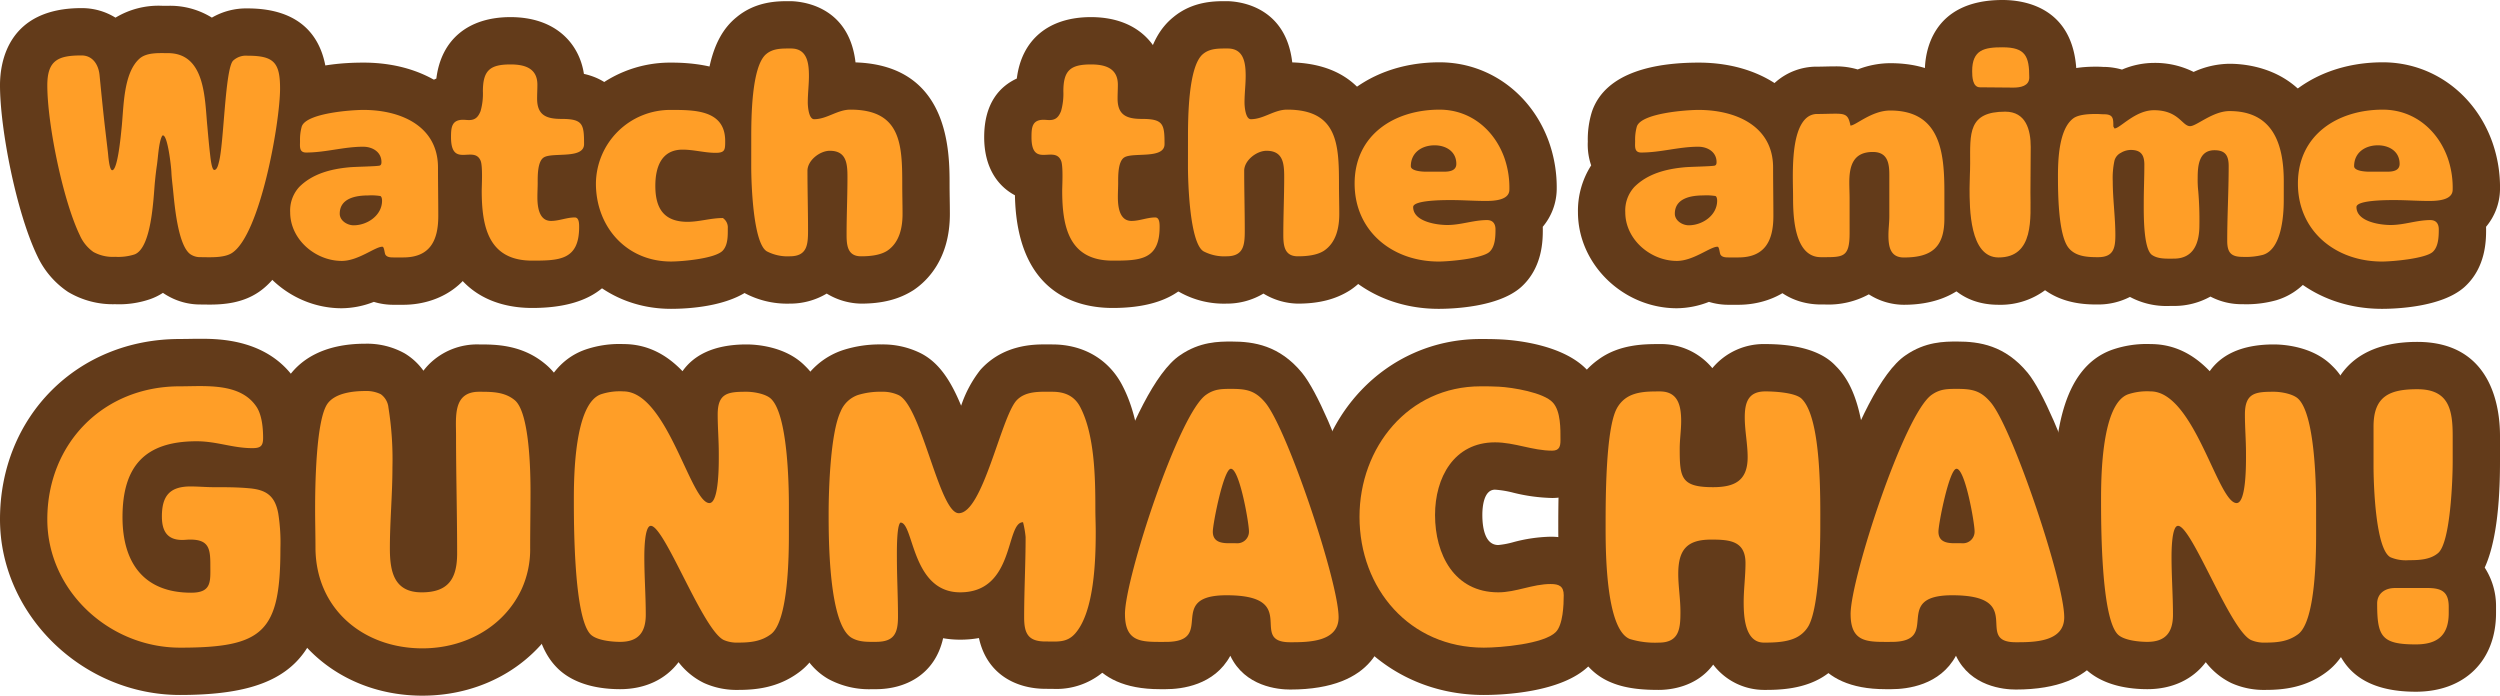
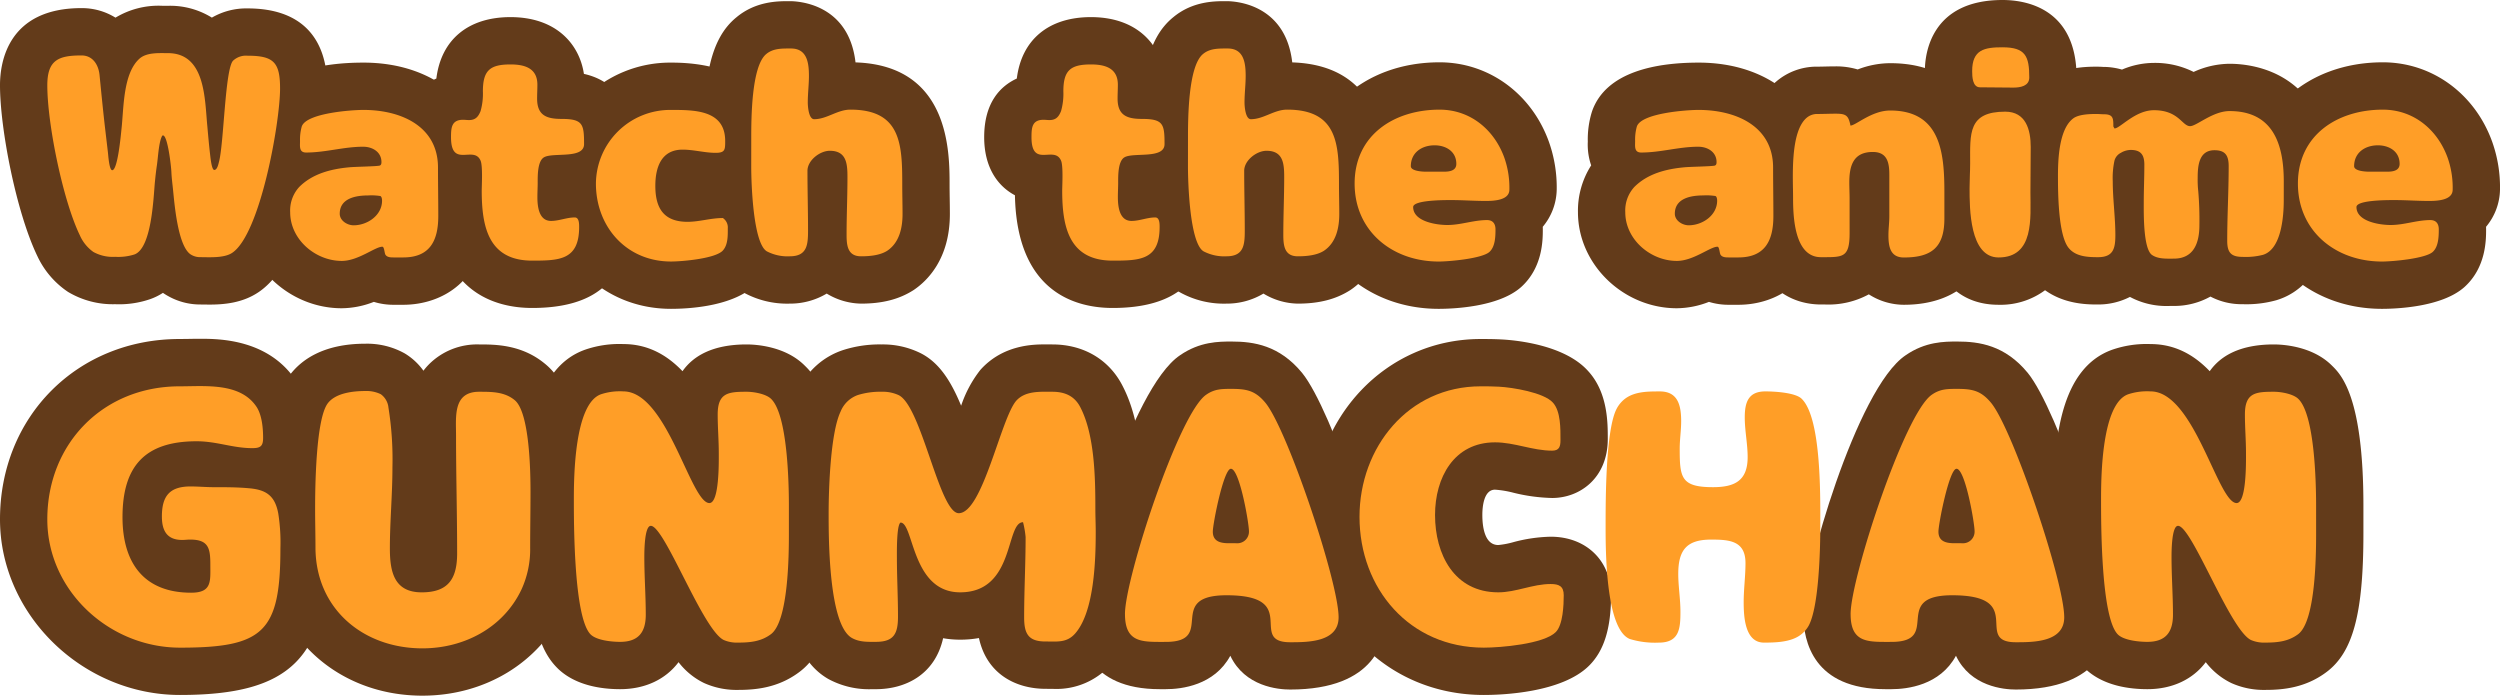
<svg xmlns="http://www.w3.org/2000/svg" id="グループ_53332" data-name="グループ 53332" width="585.391" height="162.897" viewBox="0 0 585.391 162.897">
  <g id="グループ_53333" data-name="グループ 53333" transform="translate(0)">
    <path id="パス_115177" data-name="パス 115177" d="M37.884,6.617l1.43.009a18.513,18.513,0,0,1,10.3,2.768,16.012,16.012,0,0,1,8.366-2.157c12.222,0,18.683,6.483,18.683,18.748,0,.369-2.216,38.37-16.108,47.684-3.808,2.584-8.185,2.92-11.568,2.92l-2.206-.024a15.211,15.211,0,0,1-7.328-1.924,13.66,13.66,0,0,1-1.3-.8,14.067,14.067,0,0,1-3.043,1.492A22.34,22.34,0,0,1,26.963,76.5a20.433,20.433,0,0,1-11.033-2.88,20.513,20.513,0,0,1-7.166-8.357C3.805,55.014,0,35.372,0,25.24,0,19.806,1.861,7.168,19.088,7.168A14.938,14.938,0,0,1,27.044,9.4,19.477,19.477,0,0,1,37.884,6.617Z" transform="translate(-0.001 -5.267)" fill="#633b1a" />
    <path id="パス_115178" data-name="パス 115178" d="M307.014,71.871c16.794,0,28.523,10.109,28.523,24.584,0,1.867.017,3.717.034,5.567.018,1.917.035,3.835.035,5.769,0,15.342-10.393,20.786-19.293,20.786H314.14a15.541,15.541,0,0,1-4.708-.681,20.966,20.966,0,0,1-7.51,1.494c-12.554,0-23.16-10.295-23.16-22.481a19.68,19.68,0,0,1,3.094-10.972,14.908,14.908,0,0,1-.789-5.562,21.8,21.8,0,0,1,.985-7.07C285.34,73.834,297.437,71.871,307.014,71.871Z" transform="translate(-221.897 -57.21)" fill="#633b1a" />
    <path id="パス_115179" data-name="パス 115179" d="M488.4,19.647c10.719,0,16.154,6.33,17.2,13.291,7.383,1.658,11.116,7.171,11.116,16.45a12.517,12.517,0,0,1-4.519,9.92,13.437,13.437,0,0,1,3.366,9.493c0,12.574-7.427,18.95-22.076,18.95-8.414,0-22.439-3.46-22.878-26.387-4.11-2.18-7.2-6.607-7.2-13.606,0-8.26,3.934-12.02,7.641-13.729C472.164,24.962,478.472,19.647,488.4,19.647Z" transform="translate(-368.875 -15.639)" fill="#633b1a" />
    <path id="パス_115180" data-name="パス 115180" d="M658.559,71.871c8.814,0,23.6,2.383,23.6,18.343,0,4.68-1.5,7.979-3.717,10.181a13.867,13.867,0,0,1,4.328,10.247c.005,2.812.016,8.173-3.993,12.632-5.029,5.64-15.935,6.253-20.389,6.253-16.337,0-28.656-12.613-28.656-29.34a28.452,28.452,0,0,1,28.523-28.317Z" transform="translate(-501.272 -57.21)" fill="#633b1a" />
    <path id="パス_115181" data-name="パス 115181" d="M827.845,1.345h.3c1.707,0,13.777.429,15.378,14.337,22.029.707,22.027,20.94,22.027,28.641,0,1.106.017,2.213.033,3.311.018,1.192.035,2.376.035,3.54,0,10.569-5.34,15.712-8.523,17.837-3.387,2.164-7.335,3.155-12.263,3.155a15.931,15.931,0,0,1-8.052-2.353,16.694,16.694,0,0,1-8.644,2.353A21.166,21.166,0,0,1,817.193,69.5c-2.977-1.738-9.162-5.349-9.162-29.457V33.529c0-13.743,1.28-23.293,7.649-28.437C820.185,1.345,825.358,1.345,827.845,1.345Z" transform="translate(-643.2 -1.071)" fill="#633b1a" />
    <path id="パス_115182" data-name="パス 115182" d="M1154.709,19.647c10.719,0,16.154,6.33,17.2,13.291,7.383,1.658,11.116,7.171,11.116,16.45a12.517,12.517,0,0,1-4.519,9.92,13.437,13.437,0,0,1,3.366,9.493c0,12.574-7.428,18.95-22.076,18.95-8.414,0-22.439-3.46-22.878-26.387-4.11-2.18-7.2-6.607-7.2-13.606,0-8.26,3.934-12.02,7.641-13.729C1138.476,24.962,1144.784,19.647,1154.709,19.647Z" transform="translate(-899.265 -15.639)" fill="#633b1a" />
    <path id="パス_115183" data-name="パス 115183" d="M1329.16,1.345h.3c1.707,0,13.777.429,15.378,14.337,22.029.707,22.028,20.94,22.028,28.641,0,1.106.017,2.213.034,3.311.018,1.192.035,2.376.035,3.54,0,10.569-5.34,15.712-8.523,17.837-3.387,2.164-7.335,3.155-12.263,3.155a15.931,15.931,0,0,1-8.052-2.353,16.693,16.693,0,0,1-8.644,2.353,21.166,21.166,0,0,1-10.945-2.665c-2.976-1.738-9.162-5.349-9.162-29.457V33.529c0-13.743,1.28-23.293,7.649-28.437C1321.5,1.345,1326.673,1.345,1329.16,1.345Z" transform="translate(-1042.252 -1.071)" fill="#633b1a" />
    <path id="パス_115184" data-name="パス 115184" d="M1531.377,129.259c-17.538,0-30.763-12.613-30.763-29.34,0-16.448,13.023-28.386,30.965-28.386,11.522,0,21.586,7.337,25.638,18.692a31.9,31.9,0,0,1,1.8,11.121,13.95,13.95,0,0,1-3.268,8.7q.012.3.012.6c0,2.448,0,8.95-5.1,13.535C1545.33,128.9,1534.554,129.259,1531.377,129.259Z" transform="translate(-1194.502 -56.942)" fill="#633b1a" />
    <path id="パス_115185" data-name="パス 115185" d="M1839.549,71.871c16.794,0,28.523,10.109,28.523,24.584,0,1.867.017,3.717.034,5.567.018,1.917.035,3.835.035,5.769,0,15.342-10.393,20.786-19.293,20.786h-2.172a15.542,15.542,0,0,1-4.708-.681,20.966,20.966,0,0,1-7.51,1.494c-12.554,0-23.16-10.295-23.16-22.481a19.68,19.68,0,0,1,3.094-10.972,14.91,14.91,0,0,1-.789-5.562,21.8,21.8,0,0,1,.985-7.07C1817.875,73.834,1829.972,71.871,1839.549,71.871Z" transform="translate(-1441.809 -57.21)" fill="#633b1a" />
    <path id="パス_115186" data-name="パス 115186" d="M2040.687,129.112a15.273,15.273,0,0,1-8.19-2.446,19.744,19.744,0,0,1-10.263,2.378h-.959c-5.29,0-17.595-2.442-17.595-25.061l-.022-1.741c-.131-7.6-.328-19.077,7.142-25.388a14.565,14.565,0,0,1,9.661-3.5c.623,0,1.247-.016,1.871-.031.8-.019,1.6-.037,2.4-.037a17.44,17.44,0,0,1,5.16.726,21.154,21.154,0,0,1,7.6-1.47c19.646,0,23.771,16.4,23.771,30.149v6.245C2061.268,121.57,2053.574,129.112,2040.687,129.112Z" transform="translate(-1594.9 -57.746)" fill="#633b1a" />
    <path id="パス_115187" data-name="パス 115187" d="M2225.316,0c5.209,0,17.324,1.768,17.324,18.141a13.271,13.271,0,0,1-1.647,6.4,23.2,23.2,0,0,1,1.987,9.885c0,1.8-.018,3.618-.035,5.435-.017,1.746-.034,3.492-.034,5.222l.014,1.48c.075,5.471.189,13.739-5.676,19.684a17.537,17.537,0,0,1-12.884,5.118c-8.15,0-17.865-4.737-17.865-27.3,0-1.118.037-2.217.076-3.315.03-.836.062-1.672.062-2.522l0-1.1c-.016-3.694-.037-8.405,2.092-12.711a17.459,17.459,0,0,1-1.616-7.774C2207.11,12.743,2208.423,0,2225.316,0Z" transform="translate(-1756.395)" fill="#633b1a" />
    <path id="パス_115188" data-name="パス 115188" d="M2345.087,129.121a18.063,18.063,0,0,1-9.182-2.119,16.279,16.279,0,0,1-7.488,1.773c-2.9,0-10.619,0-15.682-6.533-3.426-4.406-4.765-10.994-4.765-23.482,0-7.68.919-17.175,8.084-22.478,3.844-2.832,8.443-3.193,12.023-3.193.533,0,1.036.024,1.539.054a15.828,15.828,0,0,1,4.427.63,19.22,19.22,0,0,1,7.474-1.566,20.147,20.147,0,0,1,9.3,2.113,20.634,20.634,0,0,1,8.409-1.91c5.578,0,23.775,1.988,23.775,27.572v4.412c0,17.032-8.029,21.959-12.814,23.381a26.1,26.1,0,0,1-7.9.932,15.734,15.734,0,0,1-7.536-1.786,17.353,17.353,0,0,1-8.552,2.194l-1.094.006Z" transform="translate(-1837.166 -57.477)" fill="#633b1a" />
    <path id="パス_115189" data-name="パス 115189" d="M2614.166,129.259c-17.538,0-30.763-12.613-30.763-29.34,0-16.448,13.023-28.386,30.965-28.386,11.522,0,21.586,7.337,25.638,18.692a31.892,31.892,0,0,1,1.8,11.121,13.951,13.951,0,0,1-3.268,8.7q.011.3.012.6c0,2.448,0,8.951-5.1,13.535C2628.119,128.9,2617.344,129.259,2614.166,129.259Z" transform="translate(-2056.413 -56.942)" fill="#633b1a" />
    <path id="パス_115190" data-name="パス 115190" d="M42.141,472.276C19.3,472.276,0,453.442,0,431.149c0-24.07,18.08-42.222,42.055-42.222l2.034-.025c.873-.015,1.771-.031,2.678-.031,4.389,0,16.047,0,22.56,9.851,2.276,3.5,3.36,7.855,3.36,13.388a14.435,14.435,0,0,1-1.263,6.054A19.063,19.063,0,0,1,76.06,427.8a52.721,52.721,0,0,1,.687,10.126C76.747,463.607,68.015,472.276,42.141,472.276Z" transform="translate(0 -309.545)" fill="#633b1a" />
    <path id="パス_115191" data-name="パス 115191" d="M330.225,394.535a18.08,18.08,0,0,1,9.215,2.266,14.76,14.76,0,0,1,4.391,4.059,15.445,15.445,0,0,1,1.308-1.513,15.943,15.943,0,0,1,11.745-4.641c3.7,0,9.892,0,15.328,4.464,4,3.237,7.769,9.162,7.769,30.056,0,2.235-.02,4.469-.041,6.7-.02,2.166-.04,4.333-.04,6.5a33.412,33.412,0,0,1-3.092,14.376c-5.86,12.425-18.585,20.145-33.209,20.145-20.367,0-35.9-14.748-36.129-34.3,0-1.644-.022-3.138-.042-4.632-.022-1.6-.044-3.191-.044-4.808,0-24.465,3.369-28.953,5.18-31.364C315.106,398.487,320.2,394.535,330.225,394.535Z" transform="translate(-244.681 -314.053)" fill="#633b1a" />
    <path id="パス_115192" data-name="パス 115192" d="M653.993,475.933a18.475,18.475,0,0,1-8.04-1.621A16.772,16.772,0,0,1,640,469.438c-2.988,3.985-7.774,6.324-13.68,6.324-4.3,0-10.3-.813-14.435-4.686-4.769-4.574-7.477-12.5-7.477-39.74,0-14.049,1.557-30.73,13.7-35.062a24.615,24.615,0,0,1,8.972-1.32c5.79,0,10.261,2.6,13.846,6.35,2.47-3.508,6.97-6.264,15.012-6.264,2.03,0,9.01.356,13.589,4.935,2.152,2.106,7.391,7.233,7.391,32.8v6.516c0,18.8-2.455,27.92-8.755,32.544C663.261,475.465,658.013,475.933,653.993,475.933Zm-3.774-33.05.708,1.391c.924,1.817,2.158,4.244,3.334,6.409.253-2.324.461-5.583.494-10.1A11.954,11.954,0,0,1,650.219,442.883ZM627.23,419.9a72.347,72.347,0,0,0-.633,8.636,10.463,10.463,0,0,1,4.1-1.816C629.762,424.729,628.471,422.051,627.23,419.9Z" transform="translate(-481.114 -314.388)" fill="#633b1a" />
    <path id="パス_115193" data-name="パス 115193" d="M918.181,476.066a20.041,20.041,0,0,1-10.319-2.388c-7.932-4.586-11-15.438-11-38.736,0-7.647.5-21.534,3.865-28.617a17.5,17.5,0,0,1,10.854-9.745,27.941,27.941,0,0,1,8.8-1.238,19.83,19.83,0,0,1,8.592,1.807c4.743,2.146,7.592,6.744,9.992,12.54a27.872,27.872,0,0,1,4.494-8.376c5.34-5.98,12.563-5.98,15.282-5.98l1.584.008c7.37,0,13.389,3.592,16.515,9.854,4.273,8.324,4.636,19.111,4.636,28.56,0,.842.02,1.664.04,2.487.023,1,.046,1.994.046,3.015,0,10.48-.863,23.487-7.6,31.112A17.011,17.011,0,0,1,960.61,476l-1.89-.019c-6.651,0-13.691-3.221-15.585-11.888a24.639,24.639,0,0,1-4.391.379,22.934,22.934,0,0,1-4-.34c-1.957,8.7-9.031,11.934-15.716,11.934Zm38.366-49.737a11.049,11.049,0,0,1,2.665,1.169,62.487,62.487,0,0,0-.632-6.946c-.265.747-.519,1.477-.745,2.123C957.409,423.894,956.983,425.116,956.546,426.329Zm-36.835-4.961c-.2,1.759-.372,3.828-.494,6.106a11.079,11.079,0,0,1,2.285-1l-.316-.914C920.771,424.356,920.252,422.856,919.711,421.368Z" transform="translate(-713.909 -314.69)" fill="#633b1a" />
    <path id="パス_115194" data-name="パス 115194" d="M1286.759,473.545c-2.778,0-10.586-.68-14.006-7.911-3.742,6.923-11.39,7.825-15.108,7.825l-1.425,0c-16.72,0-19.216-11.026-19.216-17.6,0-9.146,12.47-52.864,23.947-60.569,4.653-3.232,9.135-3.232,12.1-3.232,5.176,0,11.186.872,16.507,7.336,7.13,8.767,19.622,46.97,19.622,57.227C1309.181,461.712,1307,473.545,1286.759,473.545Z" transform="translate(-984.666 -312.085)" fill="#633b1a" />
    <path id="パス_115195" data-name="パス 115195" d="M1546.408,472.494c-22.914,0-40.194-17.934-40.194-41.717,0-23.345,17.321-41.631,39.433-41.631,1.656,0,3.312.006,4.974.105,3.3.175,14.72,1.239,20.221,7.409,4.6,5.025,4.594,12.081,4.59,15.871,0,9.188-6.553,13.838-13.026,13.838a41,41,0,0,1-9.083-1.235,23.486,23.486,0,0,0-4.292-.712c-2.682,0-2.971,4.148-2.971,5.931,0,2.626.485,7.031,3.733,7.031a19.829,19.829,0,0,0,3.477-.658,36.379,36.379,0,0,1,8.793-1.289c8.32,0,14.13,5.634,14.13,13.7,0,7.748-1.624,12.98-5.11,16.467C1564.7,472,1550.584,472.494,1546.408,472.494Z" transform="translate(-1198.96 -309.763)" fill="#633b1a" />
-     <path id="パス_115196" data-name="パス 115196" d="M1812.5,394.955a15.563,15.563,0,0,1,12.3,5.639,15.623,15.623,0,0,1,12.41-5.639c11.635,0,15.367,3.942,16.594,5.237,6.178,6.172,7.4,18.076,7.349,36.478l0,1.268c0,13.735-1.357,23.219-4.032,28.189q-.114.212-.237.418a17.7,17.7,0,0,1-5.134,5.621c-5.071,3.768-11.693,3.768-14.875,3.768A15,15,0,0,1,1825,470.008c-3.949,5.345-10.24,5.925-12.756,5.925-3.2,0-7.342-.19-10.965-1.673-10.407-4.131-12.56-17.63-12.556-36.613,0-18.507,1.115-27.681,3.978-32.935q.1-.186.209-.368a17.9,17.9,0,0,1,5.131-5.706C1803,394.955,1808.952,394.955,1812.5,394.955Z" transform="translate(-1423.843 -314.388)" fill="#633b1a" />
    <path id="パス_115197" data-name="パス 115197" d="M2119.71,473.545c-2.778,0-10.585-.68-14.006-7.911-3.742,6.923-11.39,7.825-15.108,7.825l-1.426,0c-16.719,0-19.216-11.026-19.216-17.6,0-9.149,12.472-52.871,23.95-60.572,4.65-3.23,9.132-3.23,12.1-3.23,5.177,0,11.186.872,16.507,7.336,7.13,8.766,19.622,46.97,19.622,57.227C2142.132,461.712,2139.947,473.545,2119.71,473.545Z" transform="translate(-1647.703 -312.085)" fill="#633b1a" />
    <path id="パス_115198" data-name="パス 115198" d="M2407.044,475.933a18.479,18.479,0,0,1-8.04-1.62,16.774,16.774,0,0,1-5.952-4.875c-2.988,3.985-7.775,6.324-13.68,6.324-4.306,0-10.3-.813-14.436-4.686-4.769-4.574-7.477-12.5-7.477-39.74,0-14.049,1.557-30.73,13.7-35.062a24.617,24.617,0,0,1,8.972-1.32c5.791,0,10.263,2.6,13.848,6.352,2.469-3.51,6.968-6.266,15.009-6.266,2.031,0,9.01.356,13.589,4.935,2.152,2.105,7.391,7.233,7.391,32.8v6.516c0,18.8-2.455,27.92-8.755,32.544C2416.312,475.465,2411.064,475.933,2407.044,475.933Zm-3.774-33.05.708,1.391c.924,1.817,2.158,4.244,3.334,6.409.253-2.324.461-5.583.494-10.1A11.957,11.957,0,0,1,2403.27,442.883Zm-22.99-22.985a72.273,72.273,0,0,0-.633,8.636,10.462,10.462,0,0,1,4.1-1.816C2382.813,424.729,2381.522,422.051,2380.281,419.9Z" transform="translate(-1876.559 -314.388)" fill="#633b1a" />
-     <path id="パス_115199" data-name="パス 115199" d="M2691.532,392.458c17.483,0,19.371,15.384,19.371,22v6.092c0,13.515-1.738,20.738-3.579,24.758a16.551,16.551,0,0,1,2.651,9.178v1.442c0,11.2-7.374,18.443-18.786,18.443-18.045,0-20.132-11.783-20.132-20.646a14.614,14.614,0,0,1,2.518-8.327c-1.889-4.418-3.365-11.652-3.365-23.829v-9.31C2670.21,406.3,2672.287,392.458,2691.532,392.458Z" transform="translate(-2125.512 -312.4)" fill="#633b1a" />
    <path id="パス_115200" data-name="パス 115200" d="M62.322,61.481c2.58,0,3.939,2.107,4.21,4.481.408,4.141.813,8.279,1.29,12.42L68.5,84.15c.065.408.271,4.206,1.015,4.206,1.29,0,2.038-8.413,2.172-9.7.542-4.886.339-12.962,4.21-16.424,1.695-1.492,4.546-1.29,6.649-1.29,8.825,0,8.619,10.79,9.229,17.035.206,2.305.408,4.615.68,6.924.069.542.34,3.393.95,3.393.68,0,.951-1.29,1.088-1.832C95.648,82.386,95.919,64.6,97.82,62.7a4.43,4.43,0,0,1,3.393-1.153c6.107,0,7.6,1.561,7.6,7.668,0,7.943-4.618,34.07-11.2,38.482-1.9,1.29-5.432,1.019-7.6,1.019a4.1,4.1,0,0,1-1.97-.542c-3.118-1.7-3.935-11.745-4.275-15.069-.134-1.424-.339-2.851-.4-4.275-.069-1.561-.885-8.619-1.97-8.619-.2,0-.271.271-.34.4-.679,1.63-.813,4.752-1.084,6.584-.206,1.359-.34,2.649-.477,4-.339,3.733-.748,15.474-4.817,16.9a12.543,12.543,0,0,1-4.481.542A9.4,9.4,0,0,1,65.1,107.5a9.423,9.423,0,0,1-3.187-3.939c-3.939-8.141-7.6-25.993-7.6-35.085,0-5.9,2.58-6.993,8.008-6.993" transform="translate(-43.234 -48.501)" fill="#ff9e27" />
    <path id="パス_115201" data-name="パス 115201" d="M350.179,134.8c-4.546,0-8.821,1.359-13.371,1.359-1.695,0-1.424-1.492-1.424-2.714a11.321,11.321,0,0,1,.408-3.393c1.084-3.122,11.6-3.87,14.455-3.87,8.55,0,17.443,3.664,17.443,13.5,0,3.8.069,7.535.069,11.336,0,5.7-1.9,9.707-8.214,9.707h-2.172c-.679,0-1.561,0-1.97-.611-.271-.408-.271-1.9-.744-1.9-1.7,0-5.634,3.325-9.5,3.325-6.176,0-12.081-5.023-12.081-11.4a8.134,8.134,0,0,1,2.107-5.9c3.118-3.122,7.4-4.21,11.672-4.615,1.222-.137,6.515-.206,7.195-.408.34-.137.4-.473.4-.813,0-2.378-2.1-3.6-4.275-3.6M347.938,153.2c3.191,0,6.653-2.309,6.653-5.767,0-.34-.069-.95-.408-1.088a13.039,13.039,0,0,0-2.851-.137c-2.916,0-6.649.679-6.649,4.279,0,1.626,1.763,2.714,3.256,2.714" transform="translate(-265.131 -100.444)" fill="#ff9e27" />
    <path id="パス_115202" data-name="パス 115202" d="M520.565,86.922c.477,0,.886.065,1.359.065,1.493,0,2.172-.744,2.714-2.1a14.779,14.779,0,0,0,.542-4.615c0-4.886,1.63-6.309,6.451-6.309,3.256,0,6.309.813,6.309,4.748,0,1.088-.065,2.172-.065,3.26,0,3.935,2.237,4.748,5.7,4.748,5.023,0,5.294,1.221,5.294,5.9,0,3.6-7.4,1.832-9.432,3.122-1.5.95-1.427,4.412-1.427,5.973,0,1.084-.069,2.172-.069,3.325,0,2.172.34,5.565,3.191,5.565,1.9,0,3.664-.813,5.565-.813,1.019,0,1.019,1.493,1.019,2.241,0,7.737-4.615,7.871-11,7.871-10.249,0-11.81-7.939-11.81-16.424,0-1.019.271-5.767-.271-6.989-1.561-3.664-6.92,1.9-6.92-5.5,0-2.237.134-4.069,2.847-4.069" transform="translate(-412.108 -58.873)" fill="#ff9e27" />
    <path id="パス_115203" data-name="パス 115203" d="M701.487,126.184c5.5,0,12.825-.069,12.825,7.264,0,2.034,0,2.782-2.237,2.782-2.58,0-5.092-.748-7.737-.748-5.023,0-6.382,4.206-6.382,8.485,0,5.225,1.969,8.416,7.535,8.416,2.783,0,5.428-.886,8.279-.886a2.648,2.648,0,0,1,1.153,2.378c0,1.695.069,3.867-1.153,5.225-1.695,1.9-9.569,2.58-12.149,2.58-10.382,0-17.577-8.077-17.577-18.26a17.393,17.393,0,0,1,17.444-17.237" transform="translate(-544.505 -100.444)" fill="#ff9e27" />
    <path id="パス_115204" data-name="パス 115204" d="M862.344,76.763c0-4.409,0-16.966,3.531-19.818,1.63-1.355,3.733-1.286,5.767-1.286,3.8,0,4.21,3.393,4.21,6.447,0,2.035-.271,4.073-.271,6.176,0,.882.2,3.935,1.492,3.935,2.985,0,5.428-2.241,8.481-2.241,11.878,0,12.149,8.145,12.149,17.581,0,2.305.069,4.615.069,6.851,0,3.26-.748,6.721-3.6,8.622-1.7,1.084-4.141,1.29-6.111,1.29-3.187,0-3.393-2.58-3.393-5.092,0-4.481.206-8.958.206-13.44,0-3.122-.206-6.176-4.141-6.176-2.309,0-5.225,2.241-5.225,4.683,0,4.683.134,9.3.134,13.982,0,3.324-.2,6.042-4.275,6.042a10.5,10.5,0,0,1-5.363-1.157c-3.256-1.9-3.664-16.153-3.664-19.886Z" transform="translate(-686.434 -44.304)" fill="#ff9e27" />
    <path id="パス_115205" data-name="パス 115205" d="M1186.877,86.922c.477,0,.885.065,1.359.065,1.492,0,2.172-.744,2.714-2.1a14.788,14.788,0,0,0,.542-4.615c0-4.886,1.63-6.309,6.451-6.309,3.256,0,6.309.813,6.309,4.748,0,1.088-.065,2.172-.065,3.26,0,3.935,2.237,4.748,5.7,4.748,5.023,0,5.294,1.221,5.294,5.9,0,3.6-7.4,1.832-9.431,3.122-1.5.95-1.427,4.412-1.427,5.973,0,1.084-.069,2.172-.069,3.325,0,2.172.34,5.565,3.191,5.565,1.9,0,3.664-.813,5.565-.813,1.019,0,1.019,1.493,1.019,2.241,0,7.737-4.615,7.871-11,7.871-10.249,0-11.81-7.939-11.81-16.424,0-1.019.271-5.767-.271-6.989-1.561-3.664-6.92,1.9-6.92-5.5,0-2.237.134-4.069,2.847-4.069" transform="translate(-942.499 -58.873)" fill="#ff9e27" />
    <path id="パス_115206" data-name="パス 115206" d="M1363.659,76.763c0-4.409,0-16.966,3.531-19.818,1.63-1.355,3.733-1.286,5.767-1.286,3.8,0,4.21,3.393,4.21,6.447,0,2.035-.271,4.073-.271,6.176,0,.882.2,3.935,1.492,3.935,2.985,0,5.428-2.241,8.481-2.241,11.878,0,12.149,8.145,12.149,17.581,0,2.305.069,4.615.069,6.851,0,3.26-.748,6.721-3.6,8.622-1.7,1.084-4.142,1.29-6.111,1.29-3.187,0-3.393-2.58-3.393-5.092,0-4.481.206-8.958.206-13.44,0-3.122-.206-6.176-4.142-6.176-2.309,0-5.225,2.241-5.225,4.683,0,4.683.134,9.3.134,13.982,0,3.324-.2,6.042-4.275,6.042a10.5,10.5,0,0,1-5.363-1.157c-3.256-1.9-3.664-16.153-3.664-19.886Z" transform="translate(-1085.485 -44.304)" fill="#ff9e27" />
    <path id="パス_115207" data-name="パス 115207" d="M1585.47,147.226c-2.58,0-5.225-.2-7.806-.2-1.29,0-9.027-.069-9.027,1.63,0,3.393,5.431,4.206,8.008,4.206,3.191,0,6.111-1.153,9.3-1.153,1.359,0,1.969.882,1.969,2.172,0,1.695-.068,4.073-1.427,5.294-1.763,1.561-9.432,2.241-11.875,2.241-10.791,0-19.684-7.061-19.684-18.26,0-11.4,9.3-17.306,19.886-17.306,7.195,0,12.829,4.683,15.2,11.336a21.1,21.1,0,0,1,1.153,7.4c0,2.58-3.866,2.645-5.7,2.645m-9.638-6.855c1.29,0,2.916-.2,2.916-1.832,0-2.916-2.443-4.344-5.088-4.344-2.989,0-5.565,1.7-5.565,4.889,0,1.153,2.714,1.286,3.462,1.286Z" transform="translate(-1237.736 -100.175)" fill="#ff9e27" />
    <path id="パス_115208" data-name="パス 115208" d="M1882.714,134.8c-4.546,0-8.821,1.359-13.371,1.359-1.695,0-1.424-1.492-1.424-2.714a11.315,11.315,0,0,1,.408-3.393c1.084-3.122,11.6-3.87,14.455-3.87,8.55,0,17.443,3.664,17.443,13.5,0,3.8.069,7.535.069,11.336,0,5.7-1.9,9.707-8.214,9.707h-2.172c-.68,0-1.561,0-1.97-.611-.271-.408-.271-1.9-.744-1.9-1.7,0-5.634,3.325-9.5,3.325-6.176,0-12.081-5.023-12.081-11.4a8.133,8.133,0,0,1,2.107-5.9c3.118-3.122,7.4-4.21,11.672-4.615,1.222-.137,6.516-.206,7.195-.408.34-.137.4-.473.4-.813,0-2.378-2.1-3.6-4.275-3.6m-2.241,18.394c3.191,0,6.653-2.309,6.653-5.767,0-.34-.069-.95-.409-1.088a13.038,13.038,0,0,0-2.851-.137c-2.916,0-6.649.679-6.649,4.279,0,1.626,1.764,2.714,3.256,2.714" transform="translate(-1485.043 -100.444)" fill="#ff9e27" />
    <path id="パス_115209" data-name="パス 115209" d="M2071.243,155.564c0,5.836-1.561,5.634-6.722,5.634-6.244,0-6.515-9.569-6.515-13.982,0-4.546-.745-15.34,3.191-18.665a3.791,3.791,0,0,1,2.511-.882c1.424,0,2.851-.069,4.275-.069,2.443,0,2.989.408,3.462,2.782,1.221,0,4.955-3.527,9.3-3.527,11.741,0,12.691,9.771,12.691,19.069v6.245c0,6.718-2.984,9.1-9.5,9.1-3.191,0-3.6-2.58-3.6-5.229,0-1.492.207-2.916.207-4.408v-9.775c0-2.783-.477-5.294-3.871-5.294-4.546,0-5.5,3.191-5.5,7.126,0,1.29.069,2.512.069,3.733Z" transform="translate(-1638.147 -100.979)" fill="#ff9e27" />
    <path id="パス_115210" data-name="パス 115210" d="M2275.135,77.661c0,3.531-.069,7.126-.069,10.657,0,5.836.95,15.2-7.466,15.2-6.786,0-6.786-11.539-6.786-16.222,0-1.97.137-3.871.137-5.836,0-6.924-.542-12.081,8.21-12.081,4.821,0,5.974,4.206,5.974,8.279m-6.584-23.348c5.363,0,6.244,2.107,6.244,7.061,0,2.034-2.1,2.374-3.733,2.374-2.576,0-5.225-.069-7.806-.069-1.763,0-1.833-2.512-1.833-3.8,0-5.023,2.852-5.569,7.127-5.569" transform="translate(-1799.628 -43.234)" fill="#ff9e27" />
    <path id="パス_115211" data-name="パス 115211" d="M2415.156,147.628c0,3.733-.546,11.47-4.889,12.76a16.2,16.2,0,0,1-4.748.473c-2.782,0-3.6-1.084-3.6-3.8,0-5.836.34-11.6.34-17.44,0-2.447-.744-3.733-3.324-3.733-3.664,0-3.935,3.664-3.935,6.515a23.437,23.437,0,0,0,.133,3.054,79.029,79.029,0,0,1,.271,8.008c0,4.073-1.29,7.806-5.973,7.806-1.695,0-3.729.134-5.157-.882-2.034-1.5-1.9-9.775-1.9-12.218,0-2.985.138-5.9.138-8.89,0-2.309-.817-3.462-3.191-3.462a4.553,4.553,0,0,0-2.306.68,2.868,2.868,0,0,0-1.5,1.832,19.126,19.126,0,0,0-.4,4.817c0,4.21.611,8.416.611,12.623,0,3.122-.477,5.161-4.073,5.161-2.443,0-5.294-.137-6.924-2.24-2.374-3.054-2.443-12.76-2.443-16.7,0-3.8.2-11.061,3.6-13.573,1.29-.95,3.87-1.019,5.431-1.019.611,0,1.153.069,1.763.069,2.172,0,2.172,1.015,2.172,2.851l.271.473c1.29,0,4.821-4.275,9.233-4.275,5.836,0,6.581,3.733,8.481,3.733,1.493,0,5.294-3.531,9.23-3.531,10.183,0,12.695,7.737,12.695,16.493Z" transform="translate(-1880.4 -100.711)" fill="#ff9e27" />
    <path id="パス_115212" data-name="パス 115212" d="M2668.259,147.226c-2.58,0-5.226-.2-7.806-.2-1.29,0-9.027-.069-9.027,1.63,0,3.393,5.431,4.206,8.008,4.206,3.191,0,6.111-1.153,9.3-1.153,1.359,0,1.969.882,1.969,2.172,0,1.695-.068,4.073-1.427,5.294-1.763,1.561-9.432,2.241-11.875,2.241-10.791,0-19.684-7.061-19.684-18.26,0-11.4,9.3-17.306,19.886-17.306,7.2,0,12.829,4.683,15.2,11.336a21.1,21.1,0,0,1,1.153,7.4c0,2.58-3.867,2.645-5.7,2.645m-9.638-6.855c1.29,0,2.916-.2,2.916-1.832,0-2.916-2.443-4.344-5.088-4.344-2.989,0-5.565,1.7-5.565,4.889,0,1.153,2.714,1.286,3.462,1.286Z" transform="translate(-2099.647 -100.175)" fill="#ff9e27" />
    <path id="パス_115213" data-name="パス 115213" d="M85.374,504.43c-16.5,0-31.061-13.289-31.061-30.048,0-17.772,13.118-31.142,30.976-31.142,6.011,0,14.222-.933,18.03,4.826,1.266,1.947,1.523,4.993,1.523,7.278,0,1.947-.676,2.37-2.542,2.37-4.569,0-8.291-1.609-13.032-1.609-12.1,0-17.349,5.84-17.349,17.772,0,10.576,4.907,17.687,16.078,17.687,4.912,0,4.488-2.708,4.488-6.6,0-3.808-.424-5.84-4.741-5.84-.59,0-1.185.086-1.861.086-3.641,0-4.741-2.284-4.741-5.5,0-4.741,1.775-7.025,6.687-7.025,1.861,0,3.636.171,5.416.171,2.794,0,5.583,0,8.291.252,4.065.338,6.1,1.78,6.859,5.926a43.5,43.5,0,0,1,.5,8.125c0,19.634-3.974,23.275-23.527,23.275" transform="translate(-43.234 -352.779)" fill="#ff9e27" />
    <path id="パス_115214" data-name="パス 115214" d="M377.1,449.609a4.384,4.384,0,0,1,1.775,3.132,76.909,76.909,0,0,1,.933,13.965c0,6.345-.6,12.608-.6,18.958,0,5.416.933,10.324,7.449,10.324,6.264,0,8.3-3.217,8.3-9.138,0-9.224-.257-18.368-.257-27.592,0-4.4-.761-10.238,5.417-10.238,2.965,0,5.926,0,8.3,1.947,3.555,2.875,3.722,17.092,3.722,21.495s-.081,8.8-.081,13.2a22.491,22.491,0,0,1-2.032,9.648c-4.231,8.972-13.456,13.793-23.189,13.793-13.8,0-24.883-9.139-25.05-23.356,0-3.132-.085-6.178-.085-9.31,0-5.079.166-20.99,2.961-24.712,1.861-2.456,6.011-2.88,8.8-2.88a7.643,7.643,0,0,1,3.641.761" transform="translate(-287.915 -357.287)" fill="#ff9e27" />
    <path id="パス_115215" data-name="パス 115215" d="M709.073,482.528c0,4.907-.081,20.566-4.231,23.613-2.284,1.69-4.822,1.947-7.615,1.947a7.717,7.717,0,0,1-3.384-.595c-4.912-2.285-13.879-26.744-17.1-26.744-1.523,0-1.523,6.178-1.523,7.363,0,4.488.338,8.972.338,13.46,0,4.146-1.775,6.344-6.007,6.344-1.947,0-5.416-.338-6.859-1.69-3.974-3.812-3.974-25.9-3.974-31.656,0-5.5.167-22.423,6.345-24.626a14.045,14.045,0,0,1,5.25-.676c10.238,0,15.74,26.149,20.143,26.149,2.366,0,2.2-9.9,2.2-11.675,0-3.051-.257-6.011-.257-9.058,0-5.079,2.456-5.331,6.773-5.331,1.695,0,4.569.5,5.754,1.69,3.808,3.727,4.146,19.467,4.146,24.969Z" transform="translate(-524.348 -357.621)" fill="#ff9e27" />
    <path id="パス_115216" data-name="パス 115216" d="M962.258,508.219c-1.947,0-3.893.086-5.669-.928-5.417-3.132-5.417-23.275-5.417-29.115,0-5.754.424-18.872,2.794-23.865a6.8,6.8,0,0,1,4.06-3.893,17.729,17.729,0,0,1,5.588-.762,8.861,8.861,0,0,1,3.893.762c5.417,2.451,9.562,27.673,14.132,27.673,5.588,0,9.819-22.09,13.456-26.321,2.118-2.37,5.588-2.113,8.463-2.113,2.965,0,5.25,1.014,6.6,3.722,3.3,6.435,3.47,16.416,3.47,23.613,0,1.861.086,3.636.086,5.5,0,6.6-.338,18.7-4.822,23.779-1.947,2.2-4.151,1.861-6.94,1.861-4.065,0-5-1.861-5-5.669,0-6.264.343-12.528.343-18.787a22.559,22.559,0,0,0-.6-3.47c-4.145,0-1.861,16.416-14.726,16.416-11.423,0-10.833-16.335-13.965-16.335-.928.6-.847,6.859-.847,8.125,0,4.574.257,9.229.257,13.879,0,3.979-.933,5.926-5.164,5.926" transform="translate(-757.142 -357.924)" fill="#ff9e27" />
    <path id="パス_115217" data-name="パス 115217" d="M1291.316,499.1c0-8.3,12.613-47.054,19.044-51.371,1.946-1.352,3.636-1.352,5.925-1.352,3.551,0,5.583.419,7.954,3.3,5.164,6.349,17.1,41.89,17.1,50.186,0,5.84-7.2,5.84-11.342,5.84-10.072,0,2.708-11-14.893-11-14.474,0-2.285,10.919-14.222,10.919-5.416,0-9.562.338-9.562-6.516m26.069-16.587a2.713,2.713,0,0,0,2.961-2.794c0-1.947-2.2-14.641-4.231-14.641-1.694,0-4.231,12.865-4.231,14.726,0,2.285,1.775,2.708,3.722,2.708Z" transform="translate(-1027.899 -355.319)" fill="#ff9e27" />
    <path id="パス_115218" data-name="パス 115218" d="M1605.3,489.75c1.947,0,3.051.509,3.051,2.623,0,2.285-.172,6.94-1.866,8.634-2.79,2.794-12.947,3.641-16.84,3.641-17.349,0-29.115-13.8-29.115-30.638,0-16.249,11.428-30.552,28.354-30.552,1.437,0,2.875,0,4.317.086,3.132.166,10.495,1.352,12.609,3.722,1.861,2.032,1.78,6.178,1.78,8.8,0,1.442-.257,2.456-1.947,2.456-4.574,0-8.805-1.947-13.375-1.947-9.648,0-14.05,8.291-14.05,17.011,0,9.224,4.488,18.11,14.813,18.11,4.145,0,8.038-1.947,12.27-1.947" transform="translate(-1242.194 -352.997)" fill="#ff9e27" />
    <path id="パス_115219" data-name="パス 115219" d="M1860.731,456.293c0,2.113-.338,4.231-.338,6.345,0,6.773.252,9.058,7.782,9.058,4.993,0,8.125-1.437,8.125-7.025,0-3.132-.676-6.178-.676-9.31,0-3.556.847-6.092,4.826-6.092,2.028,0,7.106.252,8.548,1.775,4.655,4.655,4.312,23.446,4.312,30.129,0,5.25-.338,18.534-2.708,22.937a6.813,6.813,0,0,1-1.947,2.2c-2.285,1.695-5.835,1.78-8.544,1.78-4.488,0-4.74-6.178-4.74-9.481,0-3.046.424-6.092.424-9.139,0-5.25-3.808-5.5-8.044-5.5-5.669,0-7.7,2.37-7.7,8.039,0,2.88.51,5.84.51,8.886,0,3.893-.253,7.2-5.079,7.2a20.1,20.1,0,0,1-6.768-.847c-5.754-2.284-5.673-21.328-5.673-26.573,0-6.011,0-22.6,2.627-27.42a7.107,7.107,0,0,1,1.947-2.285c2.285-1.694,5.331-1.694,8.125-1.694,4.312,0,4.993,3.384,4.993,7.025" transform="translate(-1467.077 -357.621)" fill="#ff9e27" />
    <path id="パス_115220" data-name="パス 115220" d="M2124.267,499.1c0-8.3,12.608-47.054,19.043-51.371,1.947-1.352,3.636-1.352,5.926-1.352,3.551,0,5.583.419,7.953,3.3,5.164,6.349,17.1,41.89,17.1,50.186,0,5.84-7.2,5.84-11.342,5.84-10.072,0,2.708-11-14.893-11-14.474,0-2.285,10.919-14.222,10.919-5.416,0-9.562.338-9.562-6.516m26.068-16.587a2.713,2.713,0,0,0,2.961-2.794c0-1.947-2.2-14.641-4.231-14.641-1.695,0-4.231,12.865-4.231,14.726,0,2.285,1.775,2.708,3.722,2.708Z" transform="translate(-1690.937 -355.319)" fill="#ff9e27" />
    <path id="パス_115221" data-name="パス 115221" d="M2462.124,482.528c0,4.907-.081,20.566-4.232,23.613-2.284,1.69-4.822,1.947-7.615,1.947a7.718,7.718,0,0,1-3.384-.595c-4.912-2.285-13.879-26.744-17.1-26.744-1.523,0-1.523,6.178-1.523,7.363,0,4.488.338,8.972.338,13.46,0,4.146-1.775,6.344-6.007,6.344-1.947,0-5.416-.338-6.858-1.69-3.975-3.812-3.975-25.9-3.975-31.656,0-5.5.167-22.423,6.345-24.626a14.044,14.044,0,0,1,5.25-.676c10.238,0,15.74,26.149,20.143,26.149,2.365,0,2.2-9.9,2.2-11.675,0-3.051-.252-6.011-.252-9.058,0-5.079,2.451-5.331,6.768-5.331,1.694,0,4.569.5,5.755,1.69,3.808,3.727,4.146,19.467,4.146,24.969Z" transform="translate(-1919.792 -357.621)" fill="#ff9e27" />
-     <path id="パス_115222" data-name="パス 115222" d="M2724.523,455.491c0-7.111,3.808-8.72,10.242-8.72,7.363,0,8.292,4.741,8.292,10.919v6.092c0,4.065-.51,18.791-3.385,21.328-1.861,1.609-4.569,1.695-6.854,1.695a9.238,9.238,0,0,1-4.317-.681c-3.555-1.861-3.979-17.434-3.979-21.323Zm12.608,37.83c3.3,0,5,.847,5,4.4v1.442c0,5.245-2.627,7.363-7.706,7.363-8.039,0-9.053-1.866-9.053-9.567,0-2.37,1.861-3.636,4.146-3.636Z" transform="translate(-2168.745 -355.634)" fill="#ff9e27" />
  </g>
</svg>